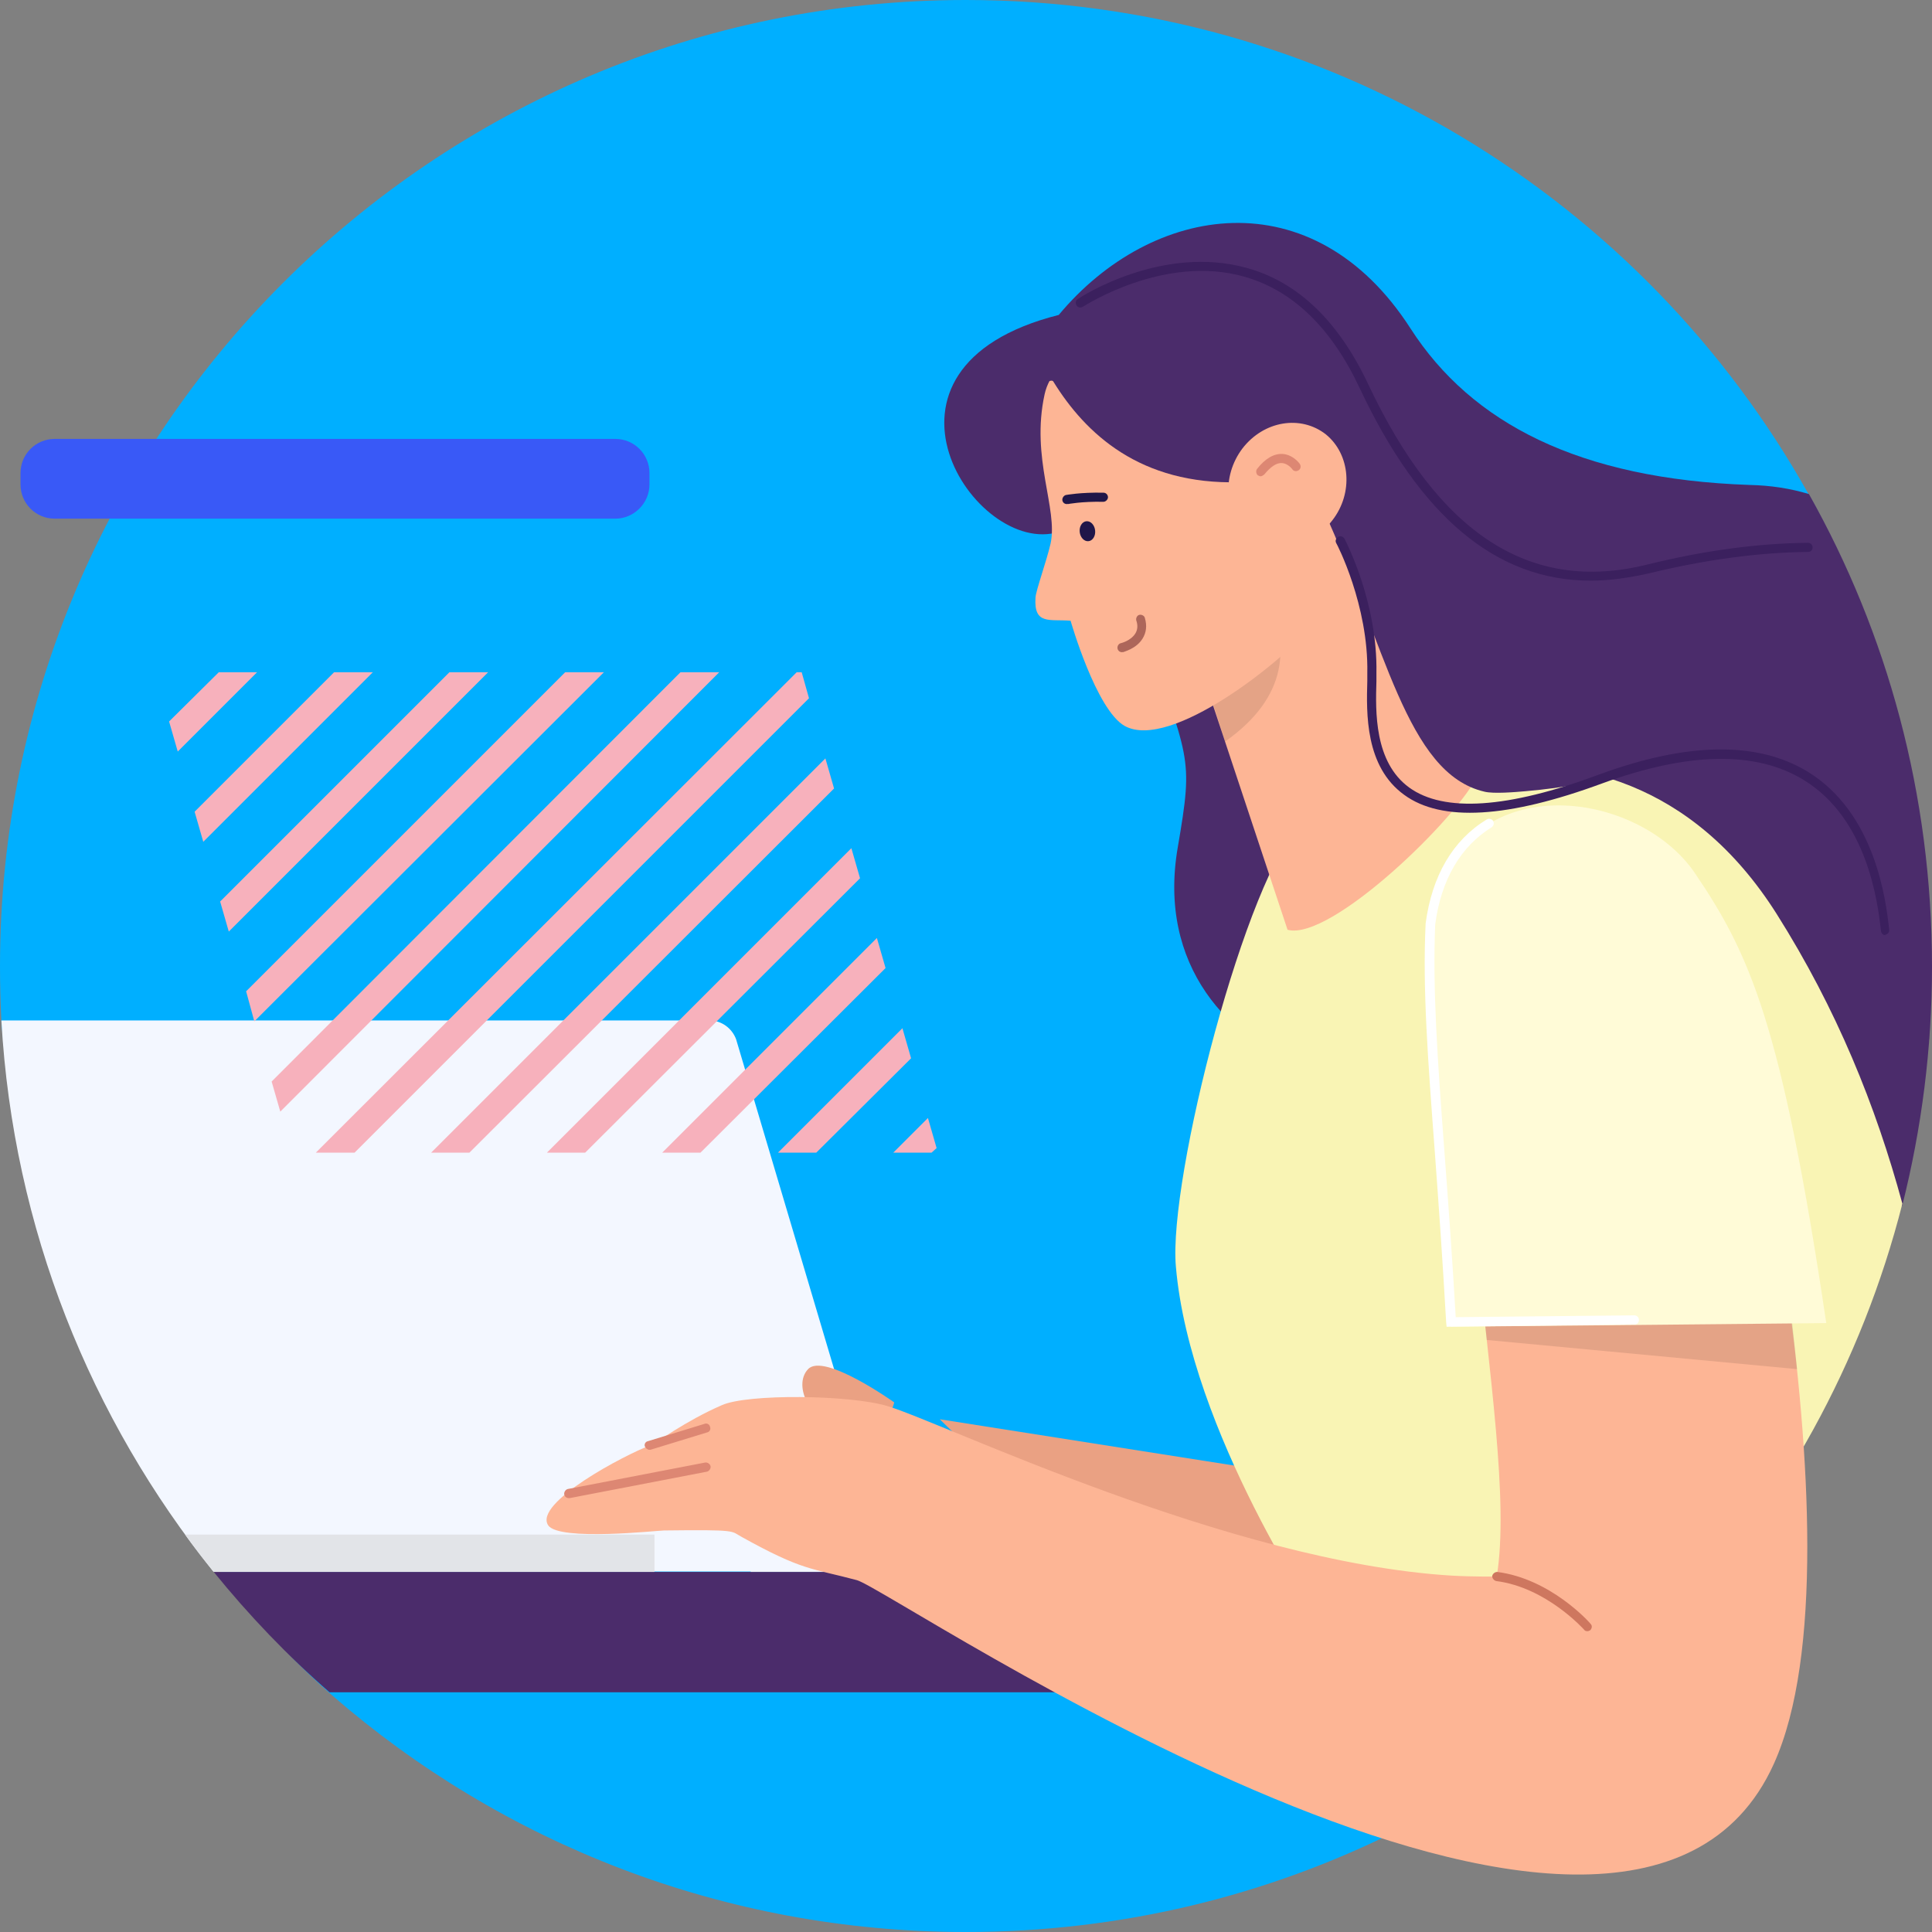
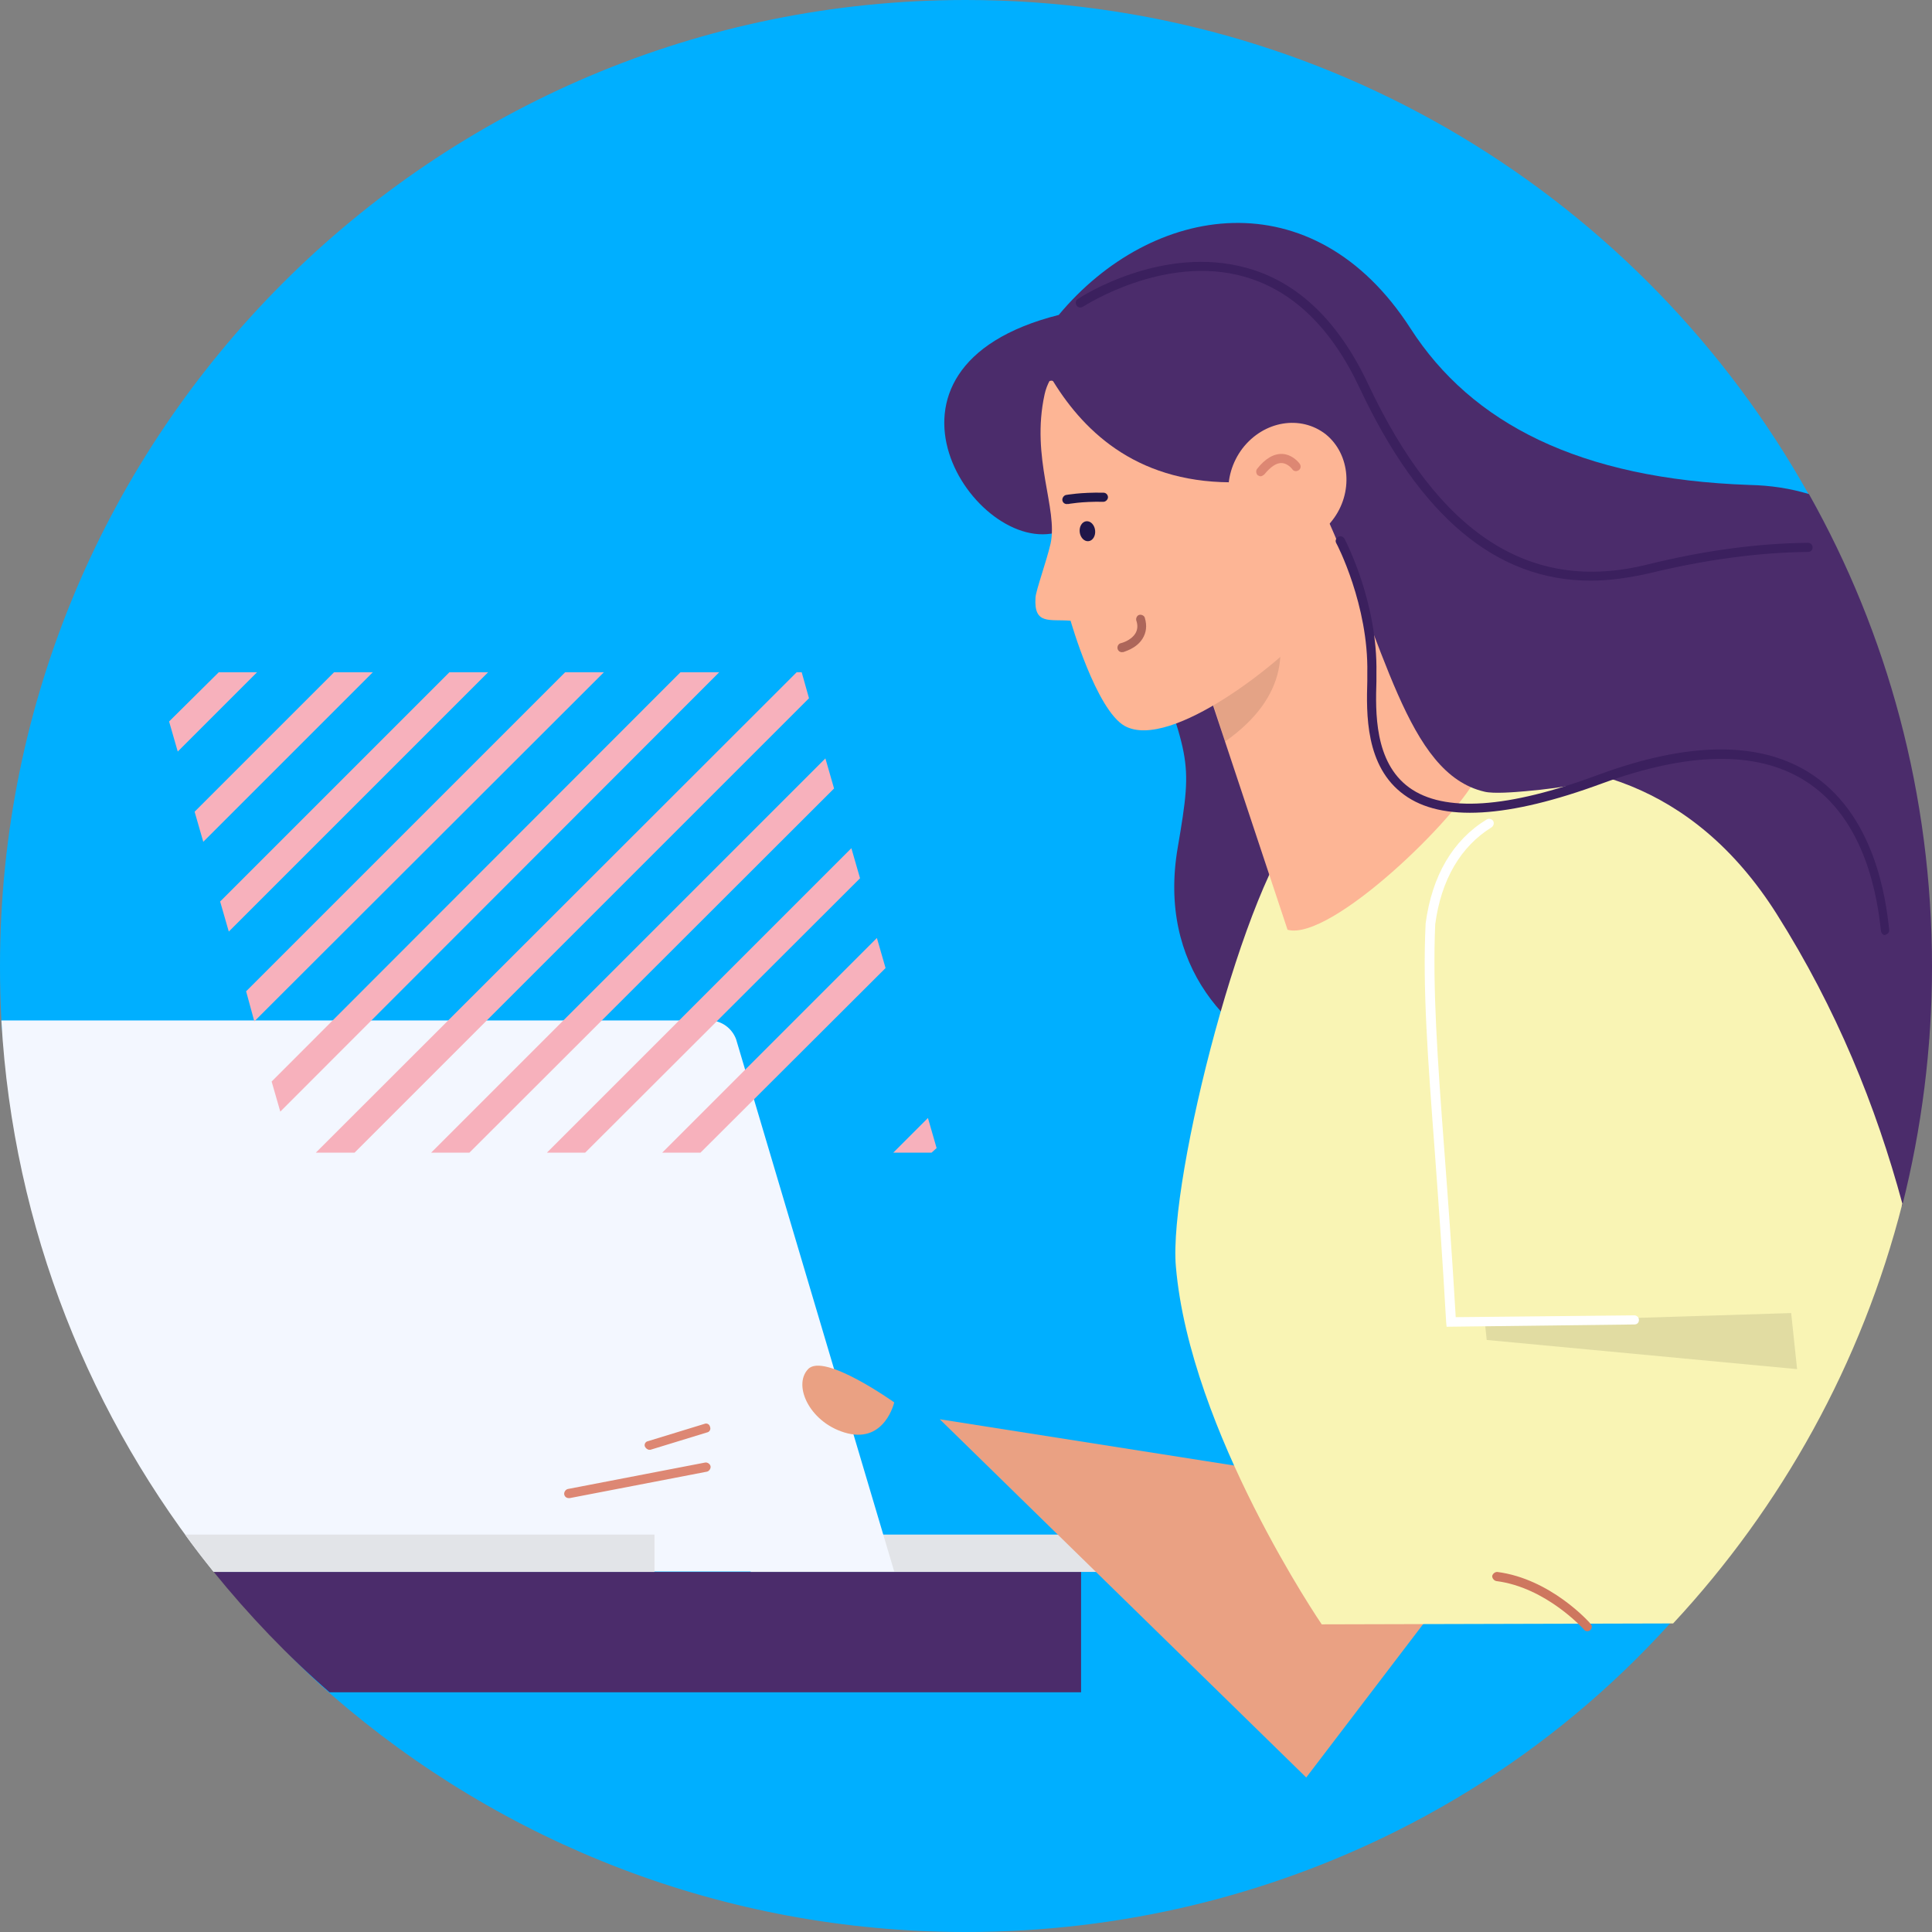
<svg xmlns="http://www.w3.org/2000/svg" version="1.1" id="Layer_1" x="0px" y="0px" viewBox="0 0 423.9 423.9" style="enable-background:new 0 0 423.9 423.9;" width="377px" height="377px" xml:space="preserve">
  <rect x="0" y="0" width="423.9" height="423.9" fill="#808080" stroke="none" />
  <style type="text/css">
	.st0{fill:#00AFFF;}
	.st1{fill:#4B2C6B;}
	.st2{fill:#E2E4E8;}
	.st3{fill:#F3F7FF;}
	.st4{fill:#3959F7;}
	.st5{fill:#EAA183;}
	.st6{opacity:0.15;}
	.st7{fill:#F9F4B4;}
	.st8{fill:#FDB595;}
	.st9{opacity:0.1;}
	.st10{fill:#201649;}
	.st11{fill:#DD8773;}
	.st12{fill:#AD665A;}
	.st13{fill:#3B205E;}
	.st14{fill:#FFFBD7;}
	.st15{fill:#FFFFFF;}
	.st16{fill:#CE775F;}
	.st17{fill:#F7B1BC;}
</style>
  <g>
    <path class="st0" d="M211.9,423.9c-53.2,0-101.8-19.6-139-51.9C42.8,345.7,27.6,312,16,272.6C11.6,257.4,1.3,240.4,0.3,224   c-0.2-4-0.3-8-0.3-12C0,94.9,94.9,0,211.9,0c79.4,0,148.7,43.7,184.9,108.4c17.2,30.6,24,66,24,103.6c0,83-44.7,154.9-114.3,189.7   C278.1,415.9,246,423.9,211.9,423.9z" />
  </g>
  <g>
    <g>
      <g>
        <path class="st1" d="M237.1,344.9H46.9c7.7,9.5,16.2,18.4,25.4,26.4h164.9V344.9z" />
      </g>
    </g>
    <g>
      <g>
        <path class="st2" d="M164.7,344.9h94.5c4.5,0,8.2-3.7,8.2-8.2l0,0H164.7V344.9z" />
      </g>
      <g>
        <g>
          <path class="st3" d="M161.5,228c-0.9-2.4-3.2-4.1-5.8-4.1H0.3c2.6,45.7,19.6,87.4,46.5,120.9h149.4L161.5,228z" />
        </g>
      </g>
    </g>
    <g>
      <g>
        <path class="st2" d="M143.5,336.7H40.6c2,2.8,4.1,5.5,6.3,8.2h96.7V336.7z" />
      </g>
    </g>
  </g>
  <g>
-     <path class="st4" d="M135,113.8H12c-4.2,0-7.5-3.4-7.5-7.5v-2.5c0-4.2,3.4-7.5,7.5-7.5h123c4.2,0,7.5,3.4,7.5,7.5v2.5   C142.5,110.4,139.1,113.8,135,113.8z" />
-   </g>
+     </g>
  <g>
    <polygon class="st5" points="206.2,311.4 286.6,390 331.5,331.1  " />
  </g>
  <g>
    <path class="st5" d="M196.2,307.7c0,0-15.4-11-18.9-7.3s0.6,12.1,8.7,14.1C194.2,316.5,196.2,307.7,196.2,307.7z" />
  </g>
  <g class="st6">
    <path d="M423.3,228c0,0,3.5-47.2-19-58.9c-22.4-11.7-62.2,11.7-62.2,11.7l21.8,44.7l34.6,9L423.3,228z" />
  </g>
  <g>
    <g>
      <g>
        <path class="st1" d="M250.3,135.8c10.6,31.8,11.7,29.2,8.1,50.2c-8.8,51.5,61.6,67.1,78.3,36.2S239.7,104,250.3,135.8z" />
      </g>
      <g>
        <g>
          <path class="st1" d="M396.9,108.4c-4-1.2-8.3-1.9-13.1-2c-37.2-1.3-60.9-13.5-74.3-34.3c-21.4-33.3-56.8-27.5-77.2-3      c-46,11.6-18.2,53.3,0,47.6c5-1.6,0-11.8,6.5-1.2c4.2,6.9,5.4,23.5,5.7,25c0.7,3.6,78.7,31.4,71.5,50.5      c-1.2,3.3,19.2,81.2,67.5,87.9c17.3,2.4,24.3-0.6,29.1-4.4c0.9-3,2.8-6.1,3.6-9.2c0.1-0.3,1.2-0.6,1.2-0.9      c4.2-16.7,6.5-34.3,6.5-52.3C423.9,174.3,414.1,139,396.9,108.4z" />
        </g>
      </g>
      <g>
        <g>
          <path class="st7" d="M285.8,180.1c-12.4,12-29.5,78.6-27.8,97.8c3.1,36.2,32,78.5,32,78.5l77.1-0.2      c23.8-25.6,41.4-57.1,50.3-92.1c-5.8-21.4-14.4-42.7-27.6-63.6C352.5,141.6,285.8,180.1,285.8,180.1z" />
        </g>
      </g>
      <g>
        <g>
          <g>
            <path class="st8" d="M263.3,146.2l19.2,57.8c9.5,2.6,37.8-25,41.8-34.1l-34.8-59.2L263.3,146.2z" />
          </g>
          <g class="st9">
            <path d="M262.3,142.4l6.5,20.3c28.4-20-1.9-45.4-1.9-45.4L262.3,142.4z" />
          </g>
          <g>
            <path class="st8" d="M242.3,74.5c0,0-11.2,3.4-13.1,12c-3.1,14.1,3,25.1,1.3,32.8c-0.9,3.9-3.2,10.2-3.3,11.8       c-0.4,6.1,3.1,4.7,7.7,5.1c0,0,5.6,19.6,11.9,23.1c10.1,5.5,35-14.6,40.2-21.2c5.2-6.5,4.3-28.1-8.2-43.9       C272.4,86.1,261.9,72.5,242.3,74.5z" />
          </g>
          <g>
            <g>
              <ellipse transform="matrix(-0.994 0.113 -0.113 -0.994 489.121 205.37)" class="st10" cx="238.8" cy="116.5" rx="1.7" ry="2.2" />
            </g>
          </g>
          <g>
            <path class="st1" d="M223.8,87.1c0,0,6.7-4.5,7.3-3.4c7.1,11.5,19.1,22.7,40.8,22.1c4.1-0.1,13.8-3.9,18.3,5.7       c13.8,29.8,18.3,58.2,35.5,62.2c2,0.5,6.7,0.1,9-0.1c18.2-1.6,27.4-5.5,30.5-10.9c12.1-21.2-69.8-65.1-71.4-78       c-0.1-0.7-12-40.9-45.8-24.5C218.8,74.3,223.8,87.1,223.8,87.1z" />
          </g>
          <g>
            <path class="st8" d="M292.3,114.2c-4.7,6.1-12.8,7.4-18.3,3.1c-5.4-4.4-6-12.8-1.4-18.9c4.7-6.1,12.8-7.4,18.3-3.1       C296.3,99.7,297,108.2,292.3,114.2z" />
          </g>
          <g>
            <path class="st11" d="M276.6,104.5c-0.2,0-0.4-0.1-0.6-0.2c-0.4-0.3-0.5-1-0.2-1.4c1.8-2.3,3.7-3.4,5.6-3.3       c1.9,0.1,3.3,1.5,3.8,2.2c0.3,0.5,0.2,1.1-0.3,1.4c-0.5,0.3-1.1,0.2-1.4-0.3c0,0-0.9-1.2-2.2-1.3c-1.2-0.1-2.5,0.8-3.9,2.5       C277.1,104.3,276.9,104.5,276.6,104.5z" />
          </g>
          <g>
            <path class="st12" d="M246.2,143.1c-0.5,0-0.9-0.3-1-0.8c-0.1-0.5,0.2-1.1,0.8-1.2l0,0c0,0,2.1-0.5,3.1-2.1       c0.5-0.8,0.6-1.8,0.2-2.9c-0.1-0.5,0.2-1.1,0.7-1.2c0.5-0.1,1.1,0.2,1.2,0.7c0.5,1.7,0.3,3.2-0.5,4.5c-1.4,2.3-4.2,2.9-4.3,3       C246.4,143,246.3,143.1,246.2,143.1z" />
          </g>
        </g>
      </g>
      <g>
        <path class="st10" d="M234.1,110.6c-0.5,0-0.9-0.3-1-0.8c-0.1-0.5,0.3-1.1,0.8-1.2c0.1,0,3.1-0.6,8.2-0.5c0.6,0,1,0.5,1,1     c0,0.5-0.5,1-1,1c0,0,0,0,0,0c-4.8-0.1-7.8,0.5-7.8,0.5C234.2,110.5,234.1,110.6,234.1,110.6z" />
      </g>
      <g>
        <path class="st13" d="M413.7,205.2c-0.5,0-0.9-0.4-1-0.9l0-0.1c-0.7-6.1-2.9-24.5-17-33.1c-10.5-6.4-25.3-6.1-44.2,0.8     c-20.6,7.6-35.2,8.5-43.4,2.5c-8.6-6.2-8.3-17.9-8.1-25c0-0.6,0-1.2,0-1.7c0.3-14.9-6.7-28.4-6.8-28.5c-0.3-0.5-0.1-1.1,0.4-1.4     c0.5-0.3,1.1-0.1,1.4,0.4c0.3,0.6,7.3,14,7,29.5c0,0.5,0,1.1,0,1.8c-0.2,6.6-0.5,17.7,7.2,23.3c7.6,5.5,21.6,4.6,41.5-2.8     c19.5-7.2,34.9-7.4,45.9-0.7c14.9,9.1,17.2,28.3,17.9,34.6l0,0.1c0.1,0.5-0.3,1-0.9,1.1C413.8,205.2,413.8,205.2,413.7,205.2z" />
      </g>
      <g>
        <path class="st13" d="M349,127.4c-20.7,0-37.4-14-50.7-42.3c-6.2-13.2-14.7-21.4-25.3-24.4c-17.6-5-35.2,6.5-35.4,6.6     c-0.5,0.3-1.1,0.2-1.4-0.3c-0.3-0.5-0.2-1.1,0.3-1.4c0.7-0.5,18.5-12,37.1-6.8c11.2,3.1,20.1,11.7,26.6,25.5     c15.5,32.9,35.5,45.9,61.1,39.6c12.5-3.1,24.4-4.7,35.4-4.8c0,0,0,0,0,0c0.5,0,1,0.4,1,1c0,0.6-0.4,1-1,1     c-10.8,0.1-22.6,1.7-34.9,4.7C357.3,126.8,353.1,127.4,349,127.4z" />
      </g>
    </g>
  </g>
  <g>
    <g>
      <g>
        <g>
-           <path class="st8" d="M378.4,209.5c0,0,32.2,130.1,10.8,177.5c-32.4,71.8-193.3-38.2-201.2-40.3c-10.1-2.7-11.8-2-25.3-9.5      c-2.4-1.3-0.6-1.6-17-1.4c-1.3,0-22.9,2.4-25.4-1.1c-3.4-4.9,17-15.6,22.2-17.5c1.4-0.5,7.8-5.4,15.9-8.9      c5.6-2.5,27.9-2.3,36.3,0.2c12.1,3.6,75,34.2,123.7,37.2c5.3,0.3,10,0.2,10,0.2c5.4-32.9-17.6-113.5,0.8-149.8      C336.8,180.9,369.8,184.5,378.4,209.5z" />
-         </g>
+           </g>
        <g class="st9">
          <polygon points="393,288.1 394.3,300.4 326.2,294 325.8,290.2     " />
        </g>
      </g>
      <g>
-         <path class="st14" d="M400.7,290.3c-9.8-66-16.9-81.1-28.8-98.7c-13.1-19.3-53.4-23.9-58.1,11.1c-1,21.9,2.3,48.5,4.5,88.4     L400.7,290.3z" />
-       </g>
+         </g>
      <g>
        <path class="st15" d="M317.4,291.1l-0.1-1c-0.8-14.1-1.7-26.6-2.5-37.5c-1.5-20-2.7-35.8-2-50c1.4-10.5,6-18.3,13.4-22.8     c0.5-0.3,1.1-0.1,1.4,0.3c0.3,0.5,0.1,1.1-0.3,1.4c-6.8,4.2-11.1,11.5-12.4,21.3c-0.6,14,0.5,29.7,2,49.6     c0.8,10.7,1.7,22.8,2.5,36.6l39.2-0.4c0,0,0,0,0,0c0.5,0,1,0.4,1,1c0,0.6-0.4,1-1,1L317.4,291.1z" />
      </g>
      <g>
        <path class="st16" d="M348.3,357.9c-0.3,0-0.6-0.1-0.7-0.3c-0.1-0.1-8.3-9.3-19.3-10.7c-0.5-0.1-0.9-0.6-0.9-1.1     c0.1-0.5,0.6-0.9,1.1-0.9c11.7,1.5,20.2,11,20.5,11.4c0.4,0.4,0.3,1-0.1,1.4C348.7,357.8,348.5,357.9,348.3,357.9z" />
      </g>
    </g>
    <g>
      <path class="st11" d="M124.8,328.7c-0.5,0-0.9-0.3-1-0.8c-0.1-0.5,0.3-1.1,0.8-1.2l30.1-5.8c0.5-0.1,1.1,0.3,1.2,0.8    c0.1,0.5-0.3,1.1-0.8,1.2l-30.1,5.8C124.9,328.7,124.8,328.7,124.8,328.7z" />
    </g>
    <g>
      <path class="st11" d="M142.5,318.1c-0.4,0-0.8-0.3-1-0.7c-0.2-0.5,0.1-1.1,0.7-1.2l12.4-3.8c0.5-0.2,1.1,0.1,1.2,0.7    c0.2,0.5-0.1,1.1-0.7,1.2l-12.4,3.8C142.7,318.1,142.6,318.1,142.5,318.1z" />
    </g>
  </g>
  <g>
    <polygon class="st17" points="37.1,158.3 39,164.9 56.4,147.5 48,147.5  " />
    <polygon class="st17" points="81.8,147.5 73.3,147.5 42.7,178.1 44.6,184.7  " />
    <polygon class="st17" points="107.1,147.5 98.6,147.5 48.3,197.8 50.2,204.4  " />
    <polygon class="st17" points="132.5,147.5 124,147.5 54,217.5 55.8,224.1  " />
    <polygon class="st17" points="157.8,147.5 149.3,147.5 59.6,237.3 61.5,243.9  " />
    <path class="st17" d="M77.8,252.9l99.7-99.7l-1.6-5.7h-1.1L69.5,252.7c-0.1,0.1-0.1,0.1-0.2,0.2H77.8z" />
    <path class="st17" d="M188.7,192.7l-1.9-6.6l-66.6,66.6c-0.1,0.1-0.1,0.1-0.2,0.2h8.4L188.7,192.7z" />
-     <path class="st17" d="M199.9,232.2l-1.9-6.6l-27.1,27.1c-0.1,0.1-0.1,0.1-0.2,0.2h8.4L199.9,232.2z" />
    <path class="st17" d="M183,173l-1.9-6.6l-86.3,86.3c-0.1,0.1-0.1,0.1-0.2,0.2h8.4L183,173z" />
    <path class="st17" d="M194.3,212.4l-1.9-6.6l-46.9,46.9c-0.1,0.1-0.1,0.1-0.2,0.2h8.4L194.3,212.4z" />
    <path class="st17" d="M205.5,251.9l-1.9-6.6l-7.4,7.4c-0.1,0.1-0.1,0.1-0.2,0.2h8.4L205.5,251.9z" />
  </g>
</svg>